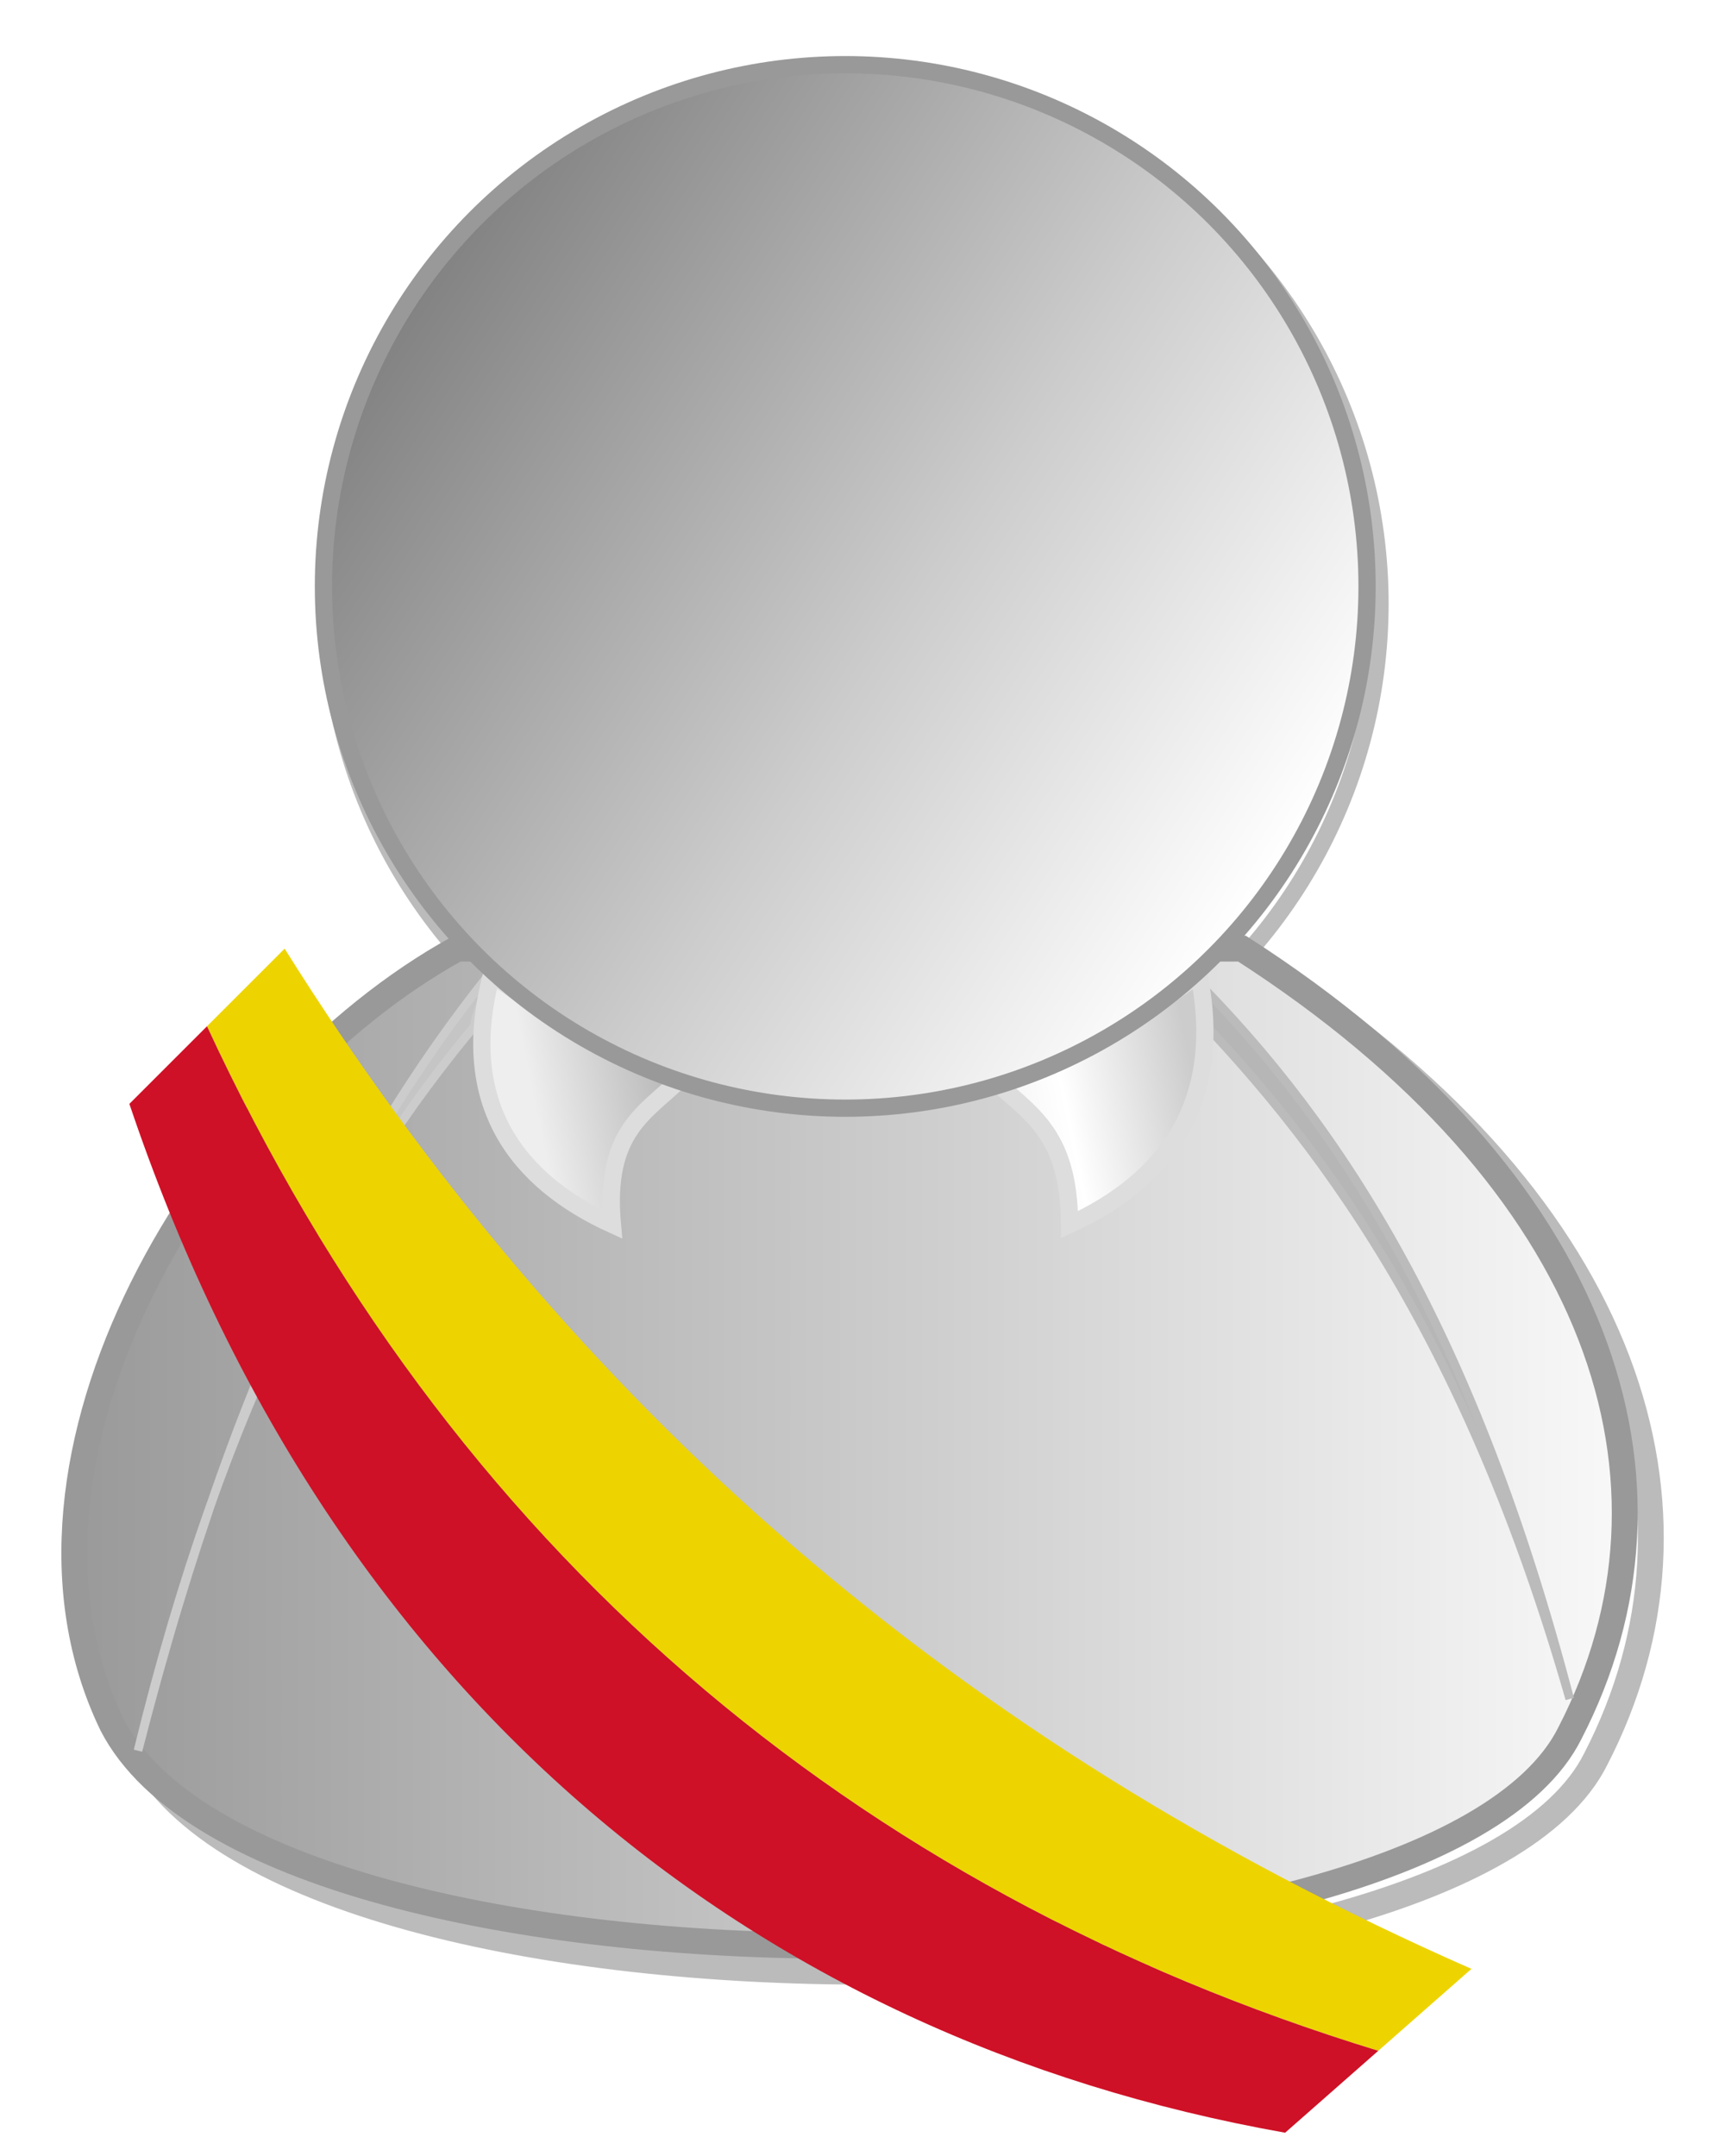
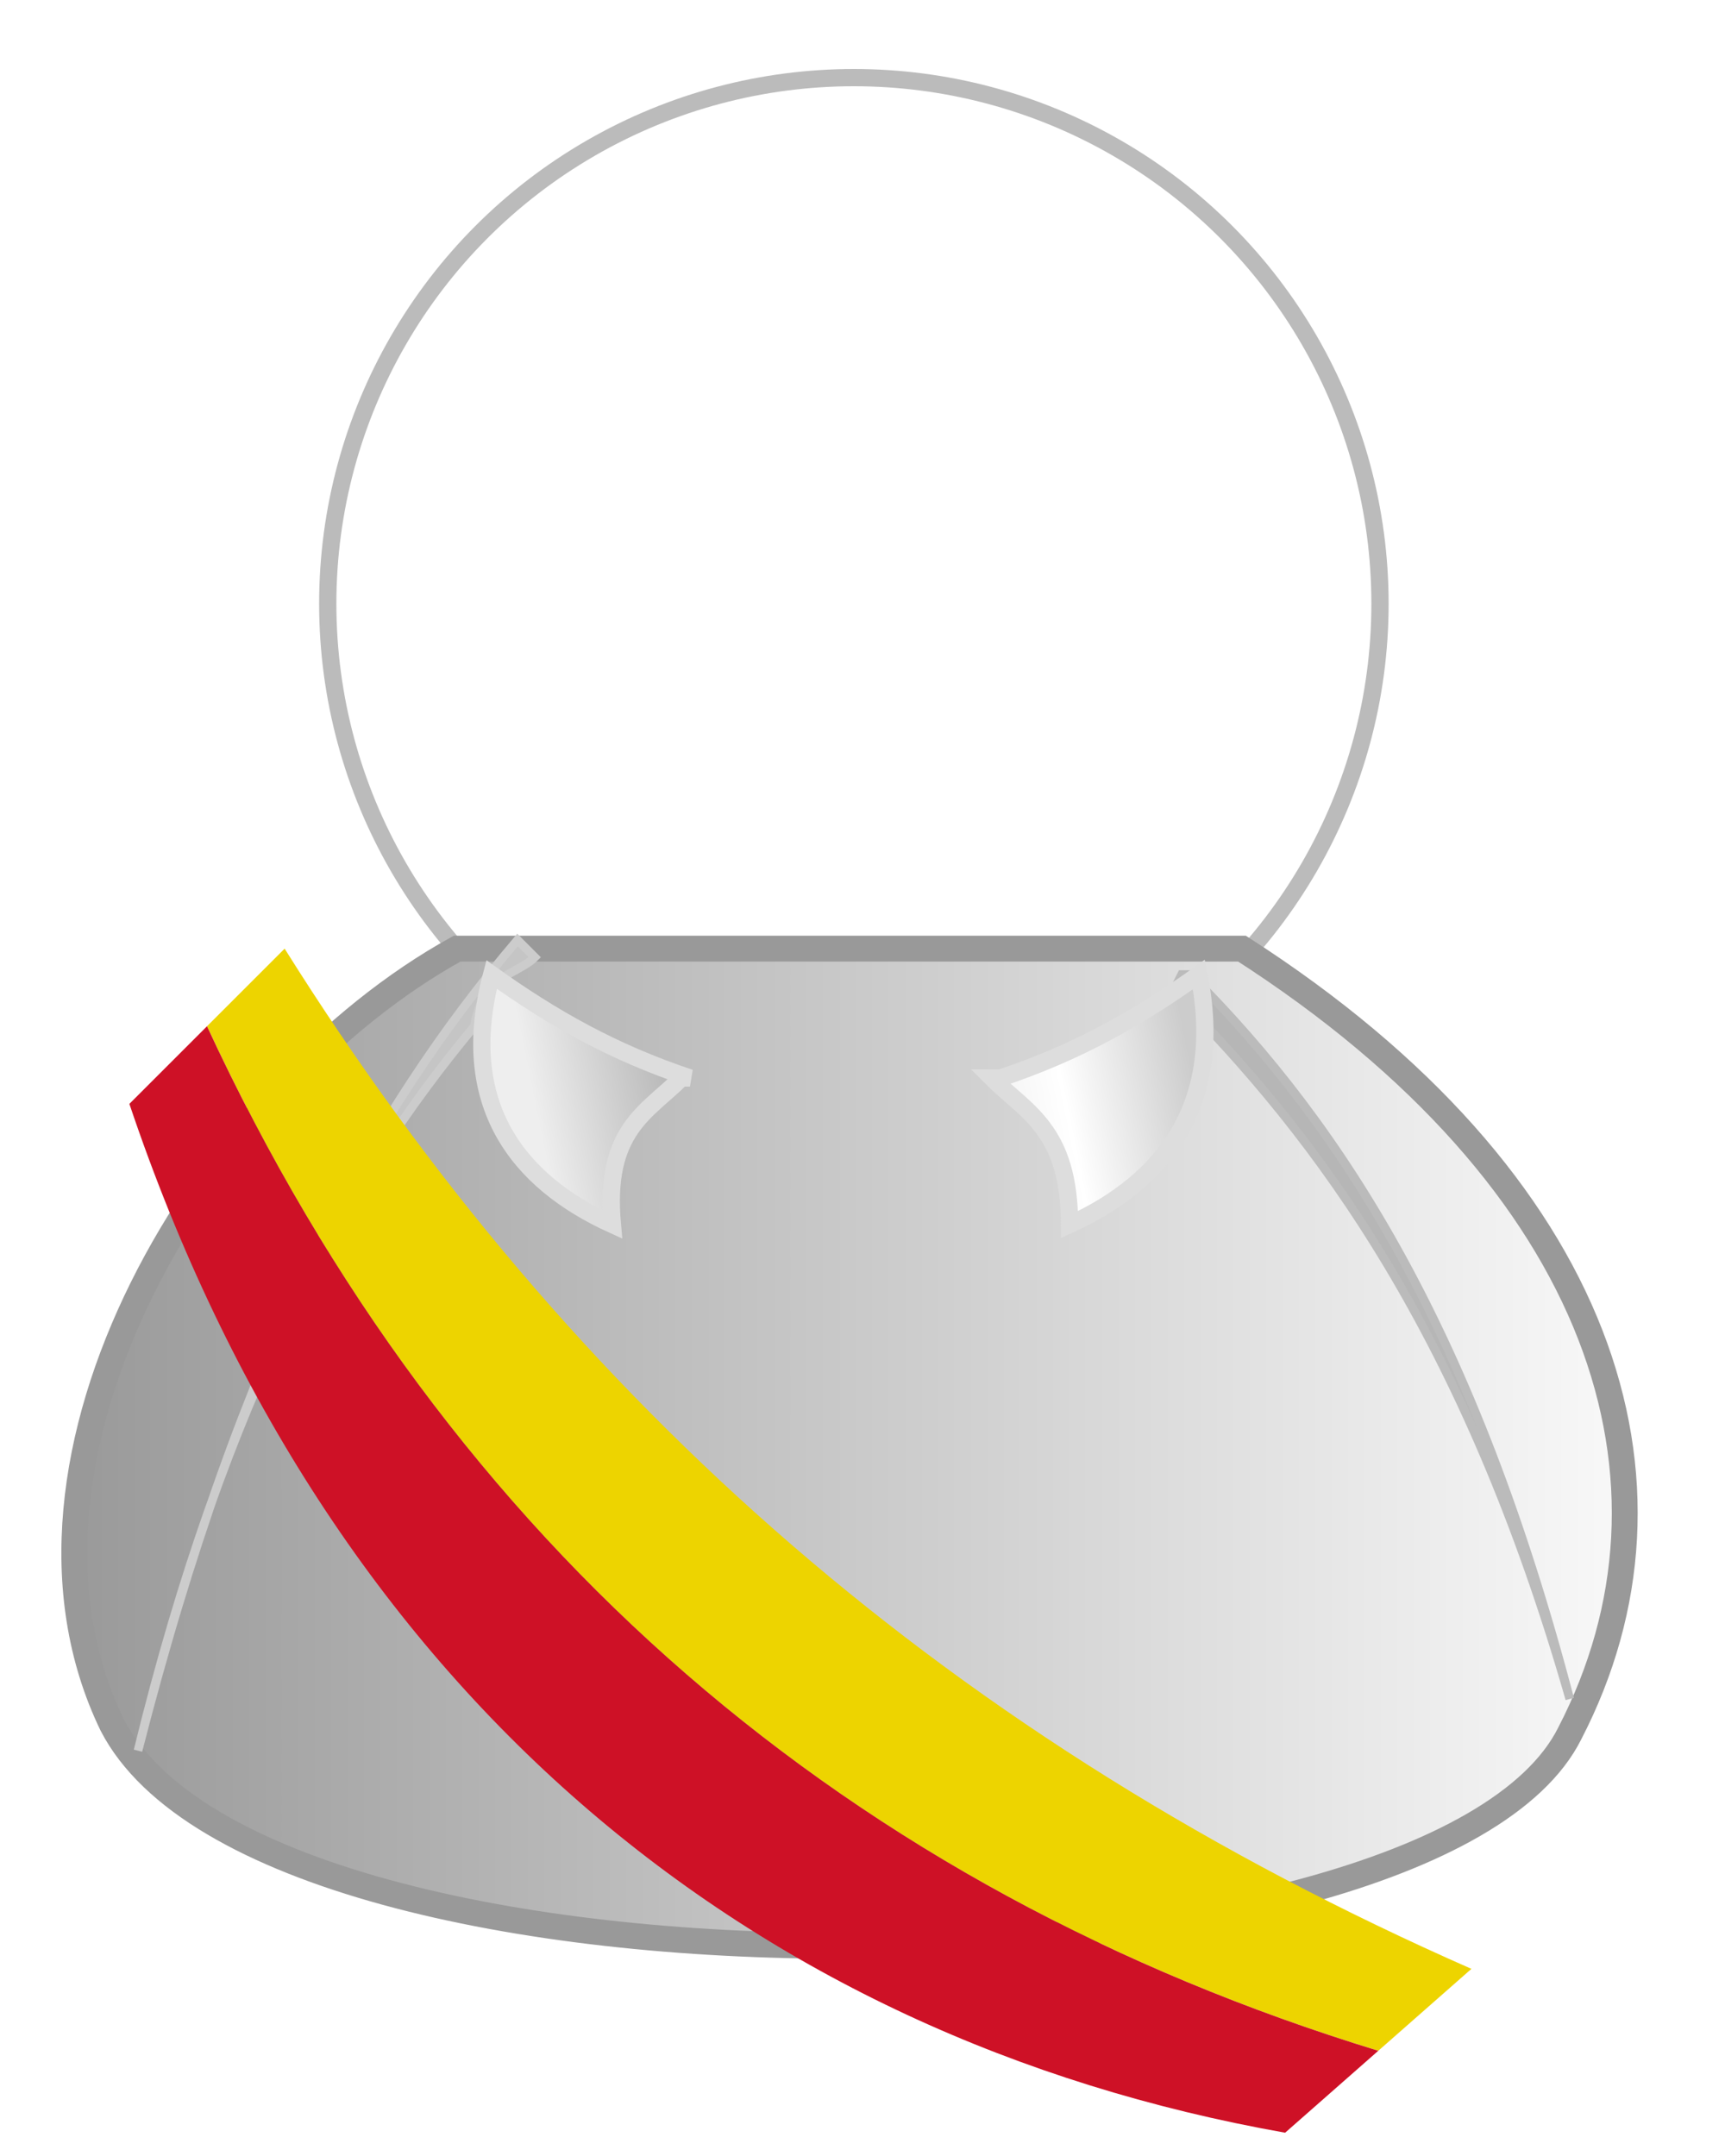
<svg xmlns="http://www.w3.org/2000/svg" xmlns:ns1="http://www.inkscape.org/namespaces/inkscape" xmlns:ns2="http://sodipodi.sourceforge.net/DTD/sodipodi-0.dtd" width="200" height="250" id="svg2" version="1.1" ns1:version="0.91 r13725" ns2:docname="Regional councillors of Provence-Alpes-Côte d'Azur.svg">
  <ns2:namedview pagecolor="#ffffff" bordercolor="#666666" borderopacity="1" objecttolerance="10" gridtolerance="10" guidetolerance="10" ns1:pageopacity="0" ns1:pageshadow="2" ns1:window-width="1920" ns1:window-height="1017" id="namedview57" showgrid="false" ns1:zoom="1.888" ns1:cx="4.5758107" ns1:cy="133.95897" ns1:window-x="-8" ns1:window-y="-8" ns1:window-maximized="1" ns1:current-layer="svg2" />
  <defs id="defs4">
    <filter id="e">
      <feGaussianBlur stdDeviation="1" id="feGaussianBlur7" />
    </filter>
    <filter id="f">
      <feGaussianBlur stdDeviation="2" id="feGaussianBlur10" />
    </filter>
    <linearGradient id="k" x1="7" y1="167" x2="201" y2="167" gradientUnits="userSpaceOnUse">
      <stop offset="0" stop-color="#999" id="stop13" />
      <stop offset="1" stop-color="#FFF" id="stop15" />
    </linearGradient>
    <linearGradient id="p" x1="64" y1="138" x2="138" y2="123" gradientUnits="userSpaceOnUse">
      <stop offset="0" stop-color="#EEE" id="stop18" />
      <stop offset=".2" stop-color="#BBB" id="stop20" />
      <stop offset=".8" stop-color="#FFF" id="stop22" />
      <stop offset="1" stop-color="#CCC" id="stop24" />
    </linearGradient>
    <linearGradient id="q" x1="39" y1="29" x2="148" y2="101" gradientUnits="userSpaceOnUse">
      <stop offset="0" stop-color="#777" id="stop27" />
      <stop offset=".6" stop-color="#CCC" id="stop29" />
      <stop offset="1" stop-color="#FFF" id="stop31" />
    </linearGradient>
  </defs>
  <g fill="none" stroke="#BBB" stroke-width="2" id="g33">
    <circle filter="url(#e)" cx="99" cy="70" r="61" id="circle35" />
    <g stroke-width="3" id="g37">
-       <path filter="url(#f)" d="m56,113c-29,16-55,59-40,90 18,35 153,33 169,1 15-29 4-64-37-91z" id="path39" />
+       <path filter="url(#f)" d="m56,113z" id="path39" />
      <path fill="url(#k)" stroke="#999" d="m53,110c-29,16-55,59-40,90 18,35 153,33 169,1 15-29 4-64-38-91z" id="path41" />
    </g>
    <g stroke-width="1" id="g43">
      <path fill="#c5c5c5" stroke="#CCC" d="m61,110 1,1c-2,2-6,2-7,8-15,18-29,43-39,84 12-47 27-74 44-94z" id="path45" />
      <path fill="#b6b6b6" d="m137,113-1,2c17,17 34,40 46,82-11-42-26-66-44-84z" id="path47" />
    </g>
    <path fill="url(#p)" stroke="#DDD" d="m79,125c-4,4-9,6-8,17-11-5-18-14-14-29 7,5 14,9 23,12zm36,0c4,4 9,6 9,17 11-5 18-14 15-29-7,5-14,9-23,12z" id="path49" />
-     <circle fill="url(#q)" stroke="#999" cx="98" cy="68" r="60.5" id="circle51" />
  </g>
  <path fill="#ce1126" d="M 33,110c33.2,53 77.8,92 137.6,118.3l-10.8,9.5c-60.9-18.65-107.7-58.15-135.8-118.8z" id="path53" style="fill:#edd400" />
  <path fill="#fff" stroke="#ddd" d="M 24,119c28.1,60.65 74.9,100.15 135.8,118.8l-10.8,9.5c-62-11-111-51-134-119.3z" id="path55" style="fill:#ce1126;fill-opacity:1;stroke:none" />
</svg>